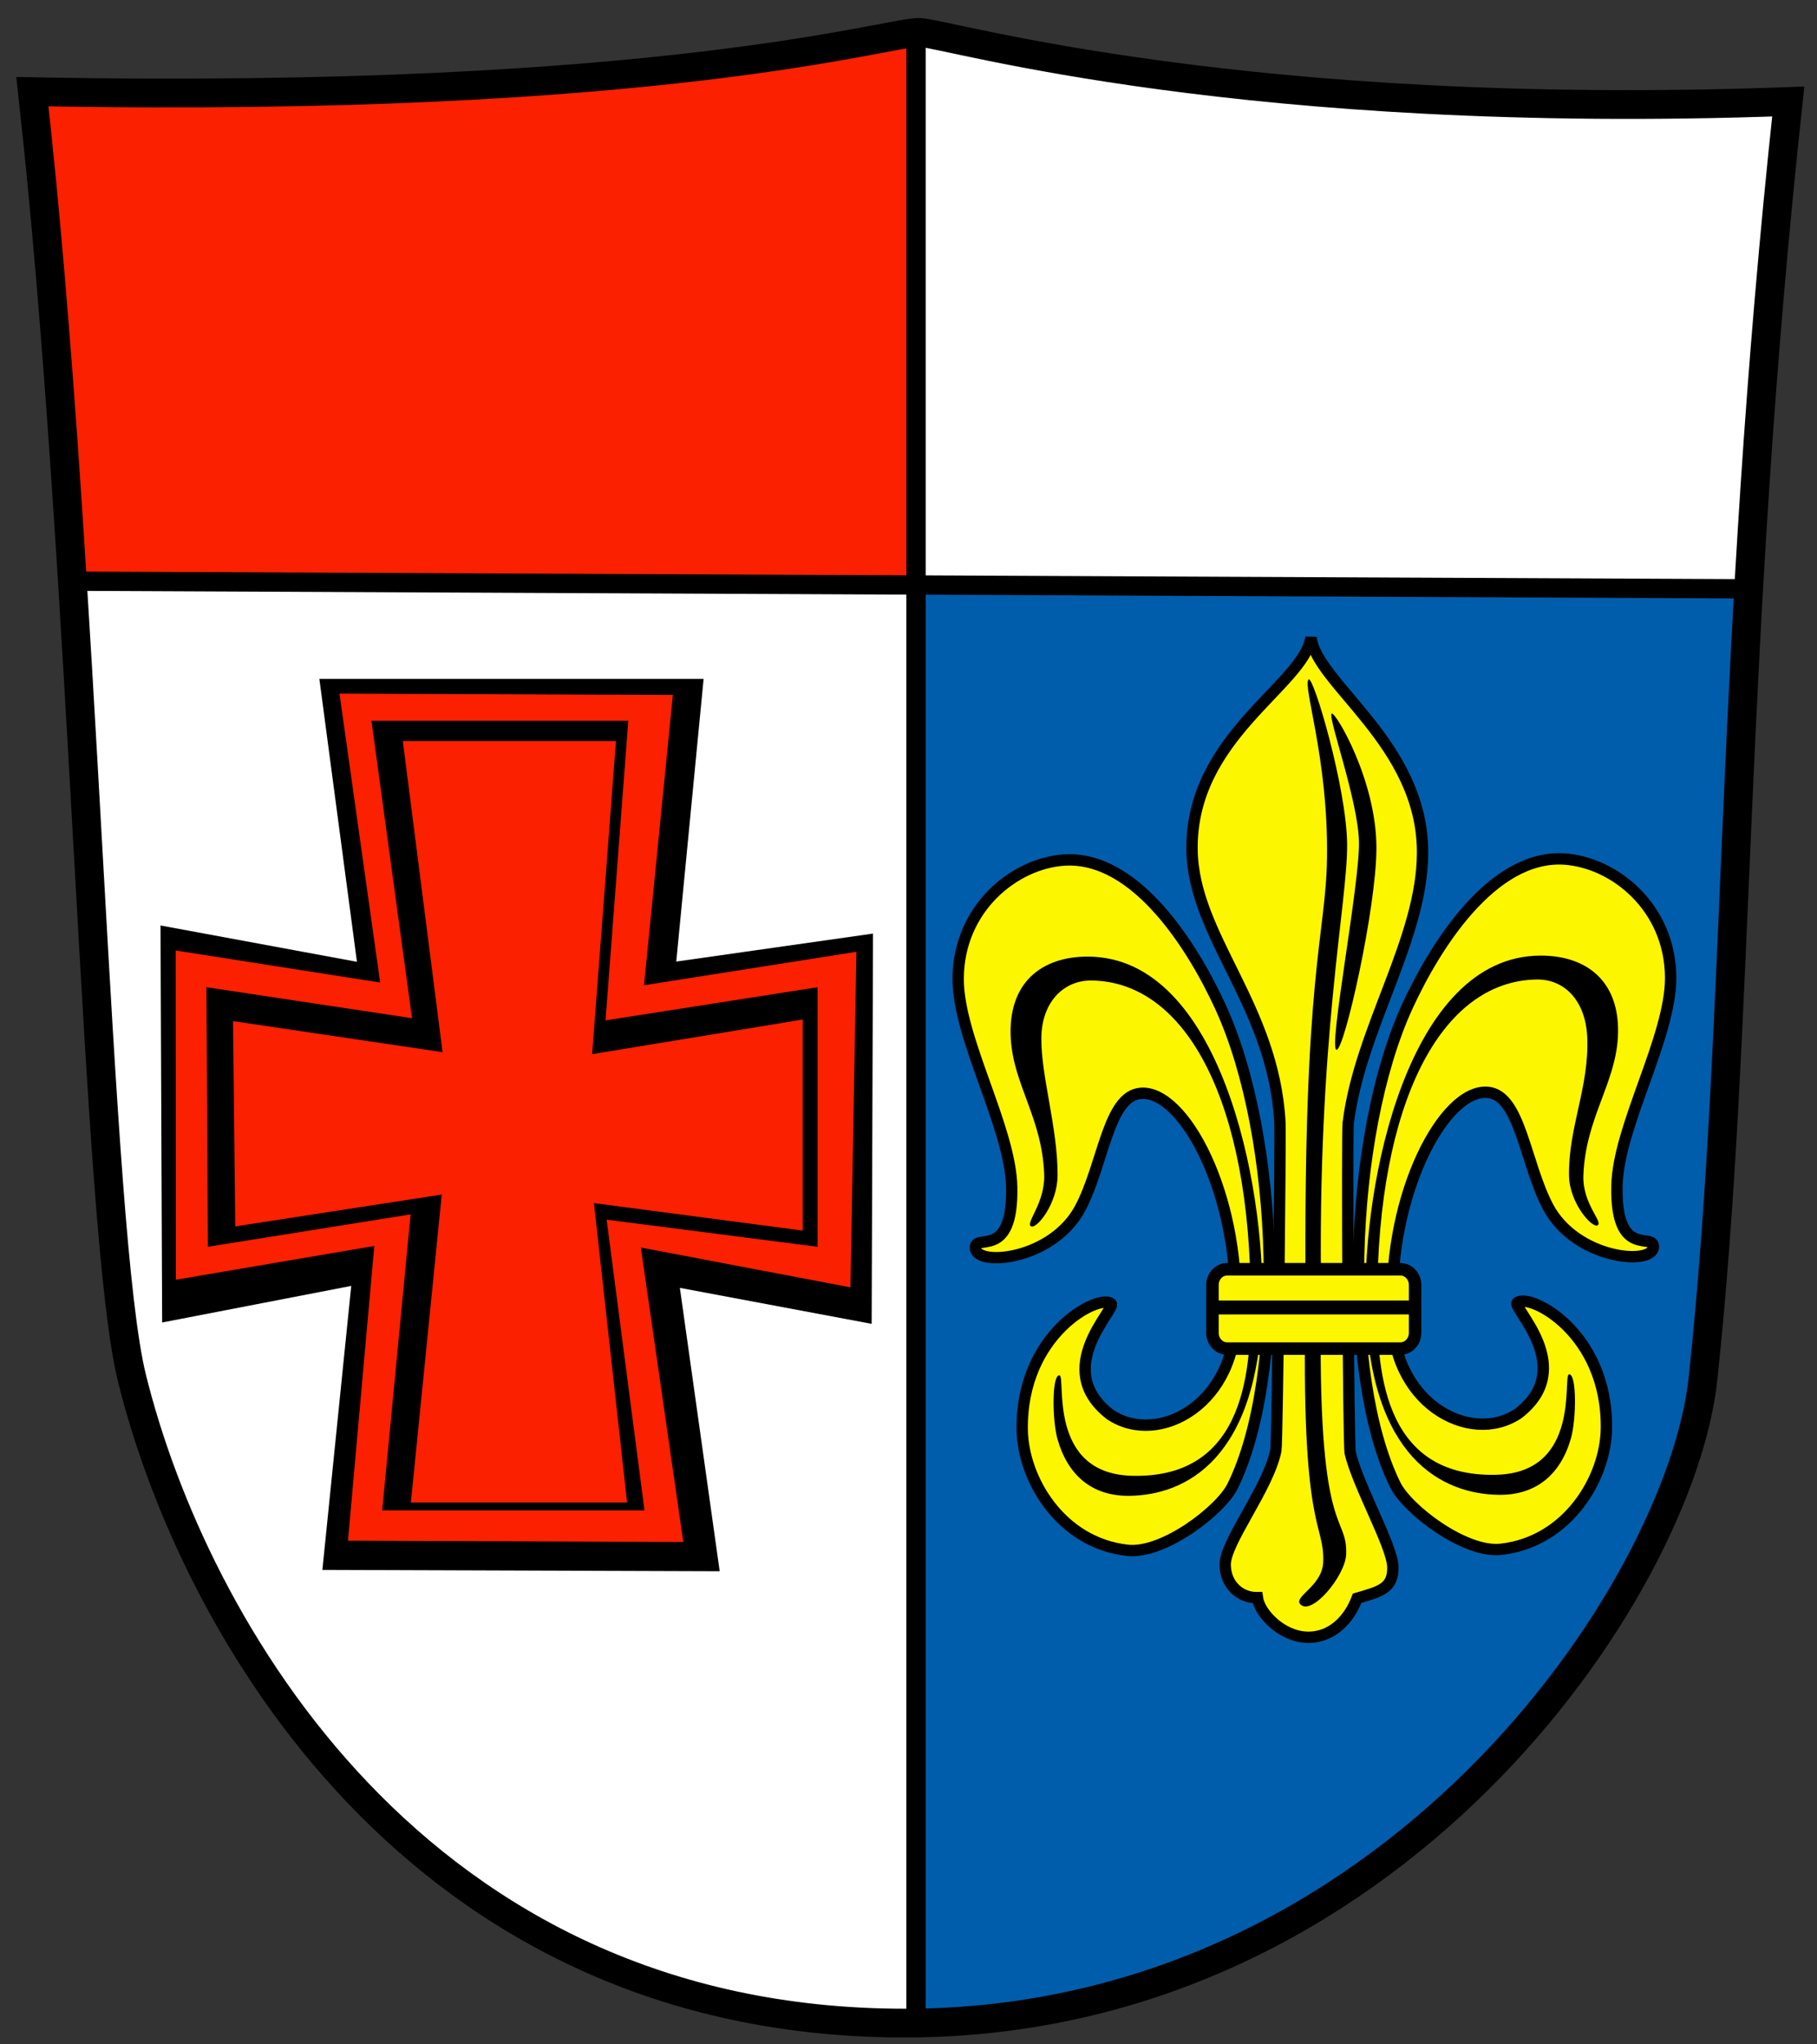
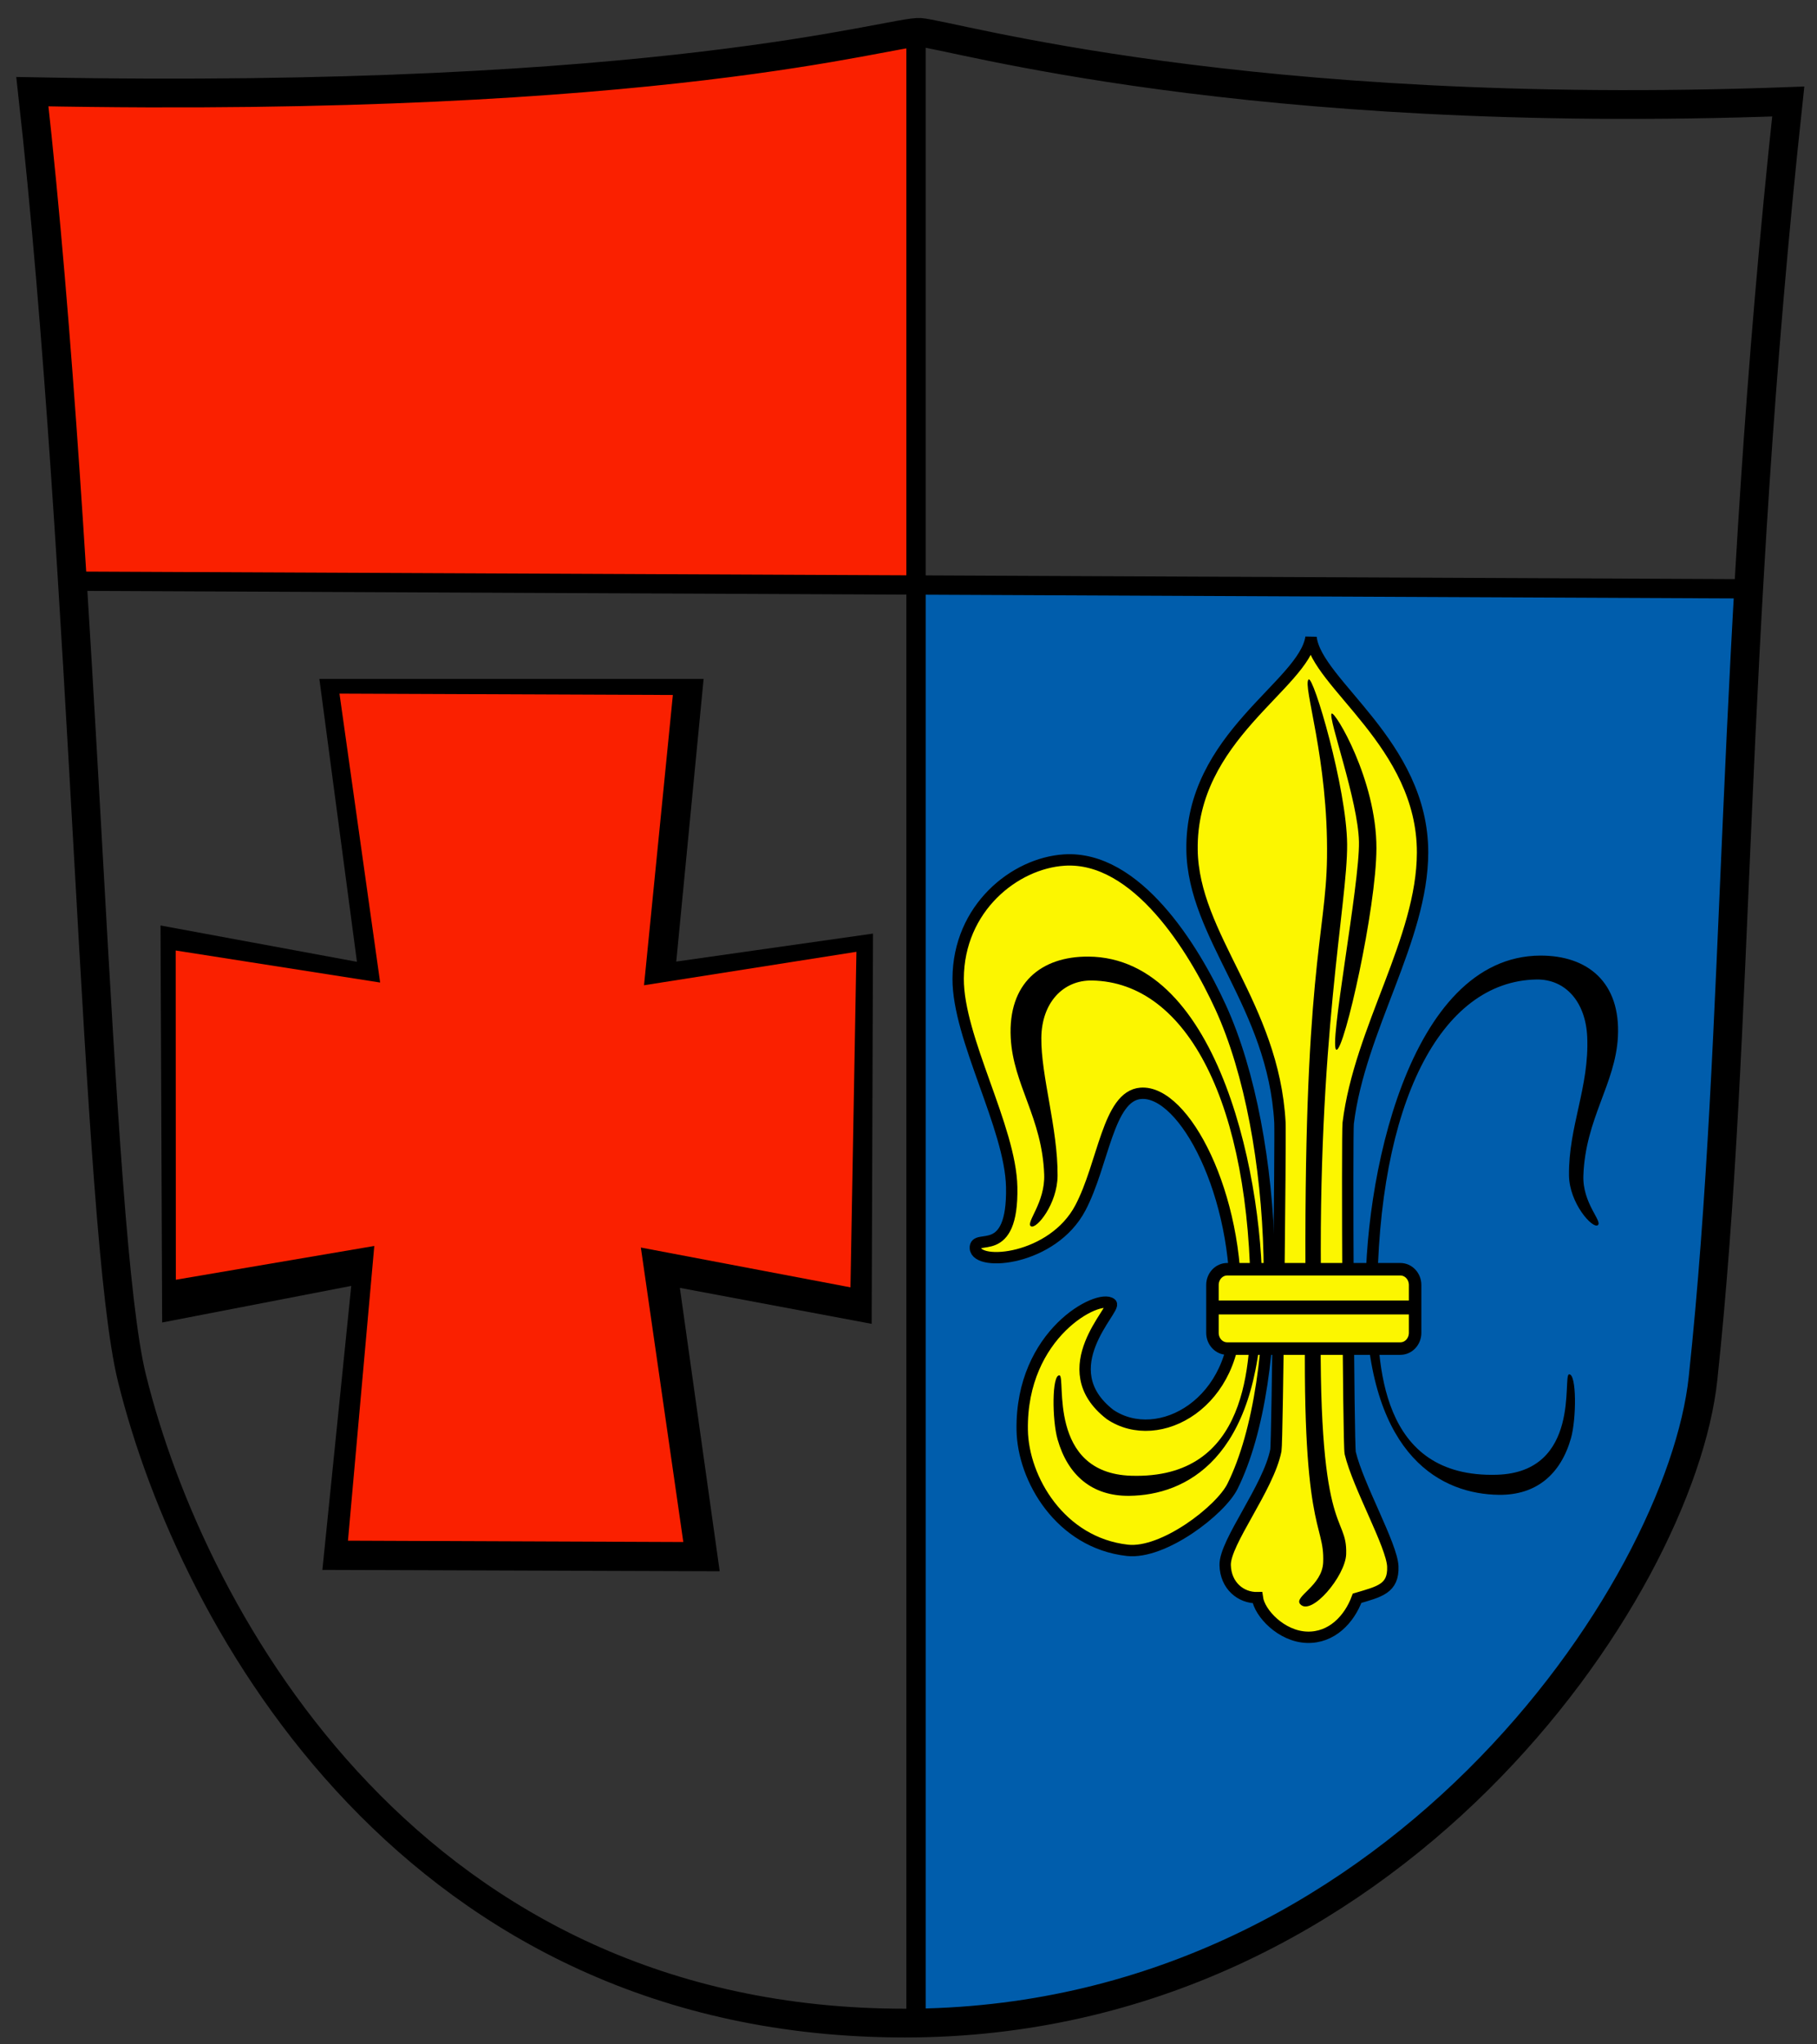
<svg xmlns="http://www.w3.org/2000/svg" xmlns:ns1="http://sodipodi.sourceforge.net/DTD/sodipodi-0.dtd" xmlns:ns2="http://www.inkscape.org/namespaces/inkscape" width="480" height="540" id="svg2" ns1:version="0.32" ns2:version="0.46" ns1:docname="landkreis_augsburg_wappen.svg" ns2:output_extension="org.inkscape.output.svg.inkscape" version="1.0">
  <rect width="100%" height="100%" fill="#333333" stroke="none" />
  <defs id="defs4">
    <ns2:perspective ns1:type="inkscape:persp3d" ns2:vp_x="0 : 526.18109 : 1" ns2:vp_y="0 : 1000 : 0" ns2:vp_z="744.09448 : 526.18109 : 1" ns2:persp3d-origin="372.04724 : 350.78739 : 1" id="perspective10" />
    <ns2:perspective id="perspective2390" ns2:persp3d-origin="372.04724 : 350.78739 : 1" ns2:vp_z="744.09448 : 526.18109 : 1" ns2:vp_y="0 : 1000 : 0" ns2:vp_x="0 : 526.18109 : 1" ns1:type="inkscape:persp3d" />
    <ns2:perspective id="perspective3441" ns2:persp3d-origin="372.04724 : 350.78739 : 1" ns2:vp_z="744.09448 : 526.18109 : 1" ns2:vp_y="0 : 1000 : 0" ns2:vp_x="0 : 526.18109 : 1" ns1:type="inkscape:persp3d" />
    <ns2:perspective ns1:type="inkscape:persp3d" ns2:vp_x="0 : 526.18109 : 1" ns2:vp_y="0 : 1000 : 0" ns2:vp_z="744.09448 : 526.18109 : 1" ns2:persp3d-origin="372.04724 : 350.78739 : 1" id="perspective3516" />
    <ns2:perspective ns1:type="inkscape:persp3d" ns2:vp_x="0 : 526.18109 : 1" ns2:vp_y="0 : 1000 : 0" ns2:vp_z="744.09448 : 526.18109 : 1" ns2:persp3d-origin="372.04724 : 350.78739 : 1" id="perspective3514" />
    <ns2:perspective id="perspective3512" ns2:persp3d-origin="372.04724 : 350.78739 : 1" ns2:vp_z="744.09448 : 526.18109 : 1" ns2:vp_y="0 : 1000 : 0" ns2:vp_x="0 : 526.18109 : 1" ns1:type="inkscape:persp3d" />
    <ns2:perspective id="perspective3583" ns2:persp3d-origin="372.04724 : 350.78739 : 1" ns2:vp_z="744.09448 : 526.18109 : 1" ns2:vp_y="0 : 1000 : 0" ns2:vp_x="0 : 526.18109 : 1" ns1:type="inkscape:persp3d" />
    <ns2:perspective id="perspective3596" ns2:persp3d-origin="372.04724 : 350.78739 : 1" ns2:vp_z="744.09448 : 526.18109 : 1" ns2:vp_y="0 : 1000 : 0" ns2:vp_x="0 : 526.18109 : 1" ns1:type="inkscape:persp3d" />
  </defs>
  <ns1:namedview id="base" pagecolor="#ffffff" bordercolor="#666666" borderopacity="1.0" ns2:pageopacity="0.0" ns2:pageshadow="2" ns2:zoom="0.49497475" ns2:cx="-39.682437" ns2:cy="449.97601" ns2:document-units="px" ns2:current-layer="g3335" showgrid="false" showguides="false" ns2:window-width="1680" ns2:window-height="978" ns2:window-x="-4" ns2:window-y="-4">
    <ns2:grid type="xygrid" id="grid3168" visible="true" enabled="true" />
  </ns1:namedview>
  <g ns2:label="Ebene 1" ns2:groupmode="layer" id="layer1" transform="translate(-85.143,-98.625)">
    <g id="g3406" transform="translate(-77.88,-121.342)">
      <g id="g3447" transform="translate(4,4)">
        <g transform="translate(2,2)" id="g3347">
          <g style="opacity:1" id="g3335">
-             <path style="fill:#ffffff;fill-opacity:1;fill-rule:evenodd;stroke:none;stroke-width:5;stroke-linecap:butt;stroke-linejoin:miter;stroke-miterlimit:4;stroke-dasharray:none;stroke-opacity:1" d="M 166.318,239.864 C 332.512,243.076 392.154,223.809 399.445,224.277 C 407.398,224.787 484.422,247.741 627.496,242.459 C 611.859,387.555 615.06,484.626 605.116,578.328 C 599.213,633.963 523.122,747.914 395.497,747.931 C 267.154,747.948 208.507,643.148 192.479,578.298 C 182.94,539.701 180.34,365.396 166.318,239.864 z" id="rand" ns1:nodetypes="cscszsc" ns2:label="#path2396" />
            <path style="fill:#005dac;fill-opacity:1;fill-rule:evenodd;stroke:none;stroke-width:5;stroke-linecap:butt;stroke-linejoin:miter;stroke-miterlimit:4;stroke-dasharray:none;stroke-opacity:0.664" d="M 618.868,369.444 C 612.529,460.808 615.025,513.428 605.75,578.496 C 597.843,633.963 527.645,748.313 397.168,748.33 C 398.038,742.594 397.532,375.908 398.739,369.215 C 404.52,368.678 613.746,370.189 618.868,369.444 z" id="bg_uunten_links" ns1:nodetypes="csccc" ns2:label="#path2396" />
            <path style="fill:#fa2000;fill-opacity:1;fill-rule:evenodd;stroke:none;stroke-width:5;stroke-linecap:butt;stroke-linejoin:miter;stroke-miterlimit:4;stroke-dasharray:none;stroke-opacity:0.664" d="M 168.047,239.847 C 333.422,243.042 390.628,223.878 397.883,224.343 C 397.706,227.878 397.798,364.444 397.525,368.434 C 392.672,368.093 180.742,368.134 176.937,367.557 C 173.874,354.165 175,326.92 168.047,239.847 z" id="bg_links_oben" ns1:nodetypes="ccccc" ns2:label="#path2396" />
            <path style="fill:#ffffff;fill-opacity:0;fill-rule:evenodd;stroke:#000000;stroke-width:7.6;stroke-linecap:butt;stroke-linejoin:miter;stroke-miterlimit:4;stroke-dasharray:none;stroke-opacity:1" d="M 165.573,238.177 C 332.731,241.402 392.719,222.055 400.053,222.525 C 408.052,223.037 485.523,246.086 629.427,240.782 C 613.699,386.48 616.919,483.953 606.918,578.044 C 600.98,633.91 524.448,748.334 396.082,748.351 C 266.994,748.368 208.006,643.132 191.886,578.014 C 182.292,539.257 179.676,364.23 165.573,238.177 z" id="path3333" ns1:nodetypes="cscszsc" ns2:label="#path2396" />
          </g>
          <path ns1:nodetypes="cc" id="path3341" d="M 399.01,222.522 L 399.01,747.801" style="fill:none;fill-rule:evenodd;stroke:#000000;stroke-width:5.1;stroke-linecap:butt;stroke-linejoin:miter;stroke-miterlimit:4;stroke-dasharray:none;stroke-opacity:1" />
          <path ns1:nodetypes="cc" id="path3345" d="M 175.767,367.479 L 618.718,369.499" style="fill:none;fill-rule:evenodd;stroke:#000000;stroke-width:5.1;stroke-linecap:butt;stroke-linejoin:miter;stroke-miterlimit:4;stroke-dasharray:none;stroke-opacity:1" />
        </g>
        <g id="kreuz" transform="translate(0.714,4.357)" ns2:label="#g3193">
          <path ns2:label="#path3189" ns1:nodetypes="ccccccccccccc" id="path3191" d="M 245.712,392.724 L 253.495,466.733 L 201.96,458.923 L 202.395,556.648 L 254.846,549.129 L 247.58,624.501 L 343.968,625.215 L 335.589,549.287 L 386.612,558.076 L 387.326,462.494 L 334.994,467.386 L 341.505,392.01 L 245.712,392.724 z" style="fill:#fa2000;fill-opacity:1;fill-rule:evenodd;stroke:none;stroke-width:1px;stroke-linecap:butt;stroke-linejoin:miter;stroke-opacity:1" />
-           <path ns1:nodetypes="cccccccccccccccccccccccccc" id="path3180" d="M 256.438,402 L 267.156,480.562 L 212.844,472.375 L 213.219,540.938 L 266.781,532.375 L 259.281,610.562 L 328.562,610.562 L 318.562,533.781 L 374.281,540.938 L 374.281,472.375 L 318.271,481.138 L 324.281,402 L 256.438,402 z M 264.719,407.344 L 321.039,407.344 L 314.735,490.054 L 370.375,480.906 L 370.375,536.656 L 315.219,529.406 L 323.969,608.469 L 266.849,608.469 L 275.005,527.144 L 220.46,535.555 L 219.864,481.328 L 275.219,489.531 L 264.719,407.344 z" style="fill:#000000;fill-opacity:1;fill-rule:evenodd;stroke:none;stroke-width:1px;stroke-linecap:butt;stroke-linejoin:miter;stroke-opacity:1" />
          <path ns2:label="#path3189" ns1:nodetypes="cccccccccccccccccccccccccc" id="kreuz_border_aussen" d="M 242.676,390.938 L 252.602,465.662 L 200.71,456.066 L 201.145,560.934 L 251.096,551.271 L 243.473,626.286 L 348.432,626.643 L 337.911,551.787 L 388.576,561.291 L 388.933,458.208 L 336.958,465.6 L 344.183,390.938 L 242.676,390.938 z M 247.991,394.825 L 336.061,395.182 L 328.444,471.856 L 384.553,463.019 L 382.976,551.651 L 327.606,541.136 L 338.821,618.924 L 250.231,618.567 L 257.187,540.722 L 204.762,549.643 L 204.721,462.673 L 258.734,471.14 L 247.991,394.825 z" style="fill:#000000;fill-opacity:1;fill-rule:evenodd;stroke:none;stroke-width:1px;stroke-linecap:butt;stroke-linejoin:miter;stroke-opacity:1" />
        </g>
        <g id="g3391" transform="translate(0,10)">
          <g id="g3364">
            <path style="fill:#fcf600;fill-opacity:1;fill-rule:evenodd;stroke:#000000;stroke-width:3;stroke-linecap:butt;stroke-linejoin:miter;stroke-miterlimit:4;stroke-dasharray:none;stroke-opacity:1" d="M 416.688,535.669 C 417.027,540.593 437.13,538.871 444.435,525.002 C 450.542,513.407 451.748,495.442 460.377,494.758 C 471.859,493.848 486.423,521.58 485.378,552.084 C 486.293,576.546 465.097,588.202 452.296,579.611 C 436.526,567.443 454.08,551.591 452.548,550.316 C 449.352,547.657 428.679,558.109 429.062,583.651 C 429.257,596.636 439.172,613.496 456.841,615.471 C 466.364,616.536 481.472,604.902 484.621,598.551 C 498.839,569.871 497.274,506.501 481.458,471.973 C 474.345,456.446 459.246,431.933 440.174,433.139 C 427.057,433.979 412.23,445.818 412.142,464.453 C 412.067,480.2 425.977,503.763 426.284,519.507 C 426.672,539.116 416.403,531.528 416.688,535.669 z" id="path3356" ns1:nodetypes="cssccsssssssss" />
            <path style="opacity:1;fill:#000000;fill-opacity:1;fill-rule:evenodd;stroke:none;stroke-width:0.7;stroke-linecap:butt;stroke-linejoin:miter;stroke-miterlimit:4;stroke-dasharray:none;stroke-opacity:1" d="M 431.335,529.861 C 429.961,528.885 435.135,523.632 434.871,516.224 C 434.335,501.196 426.685,492.537 426.032,480.111 C 425.272,465.65 434.06,458.585 446.487,458.645 C 481.213,458.805 493.365,518.488 492.449,551.074 C 491.317,591.399 472.2,600.908 457.347,601.077 C 447.501,601.183 441.113,595.643 438.406,586.177 C 436.949,581.08 436.863,568.995 438.911,569.257 C 440.673,569.482 435.615,595.079 457.852,595.773 C 488.904,596.735 489.441,565.97 489.419,549.559 C 489.351,497.614 472.721,465.398 447.498,464.958 C 439.847,464.827 434.202,470.852 434.113,480.111 C 434.016,490.19 438.476,503.974 438.406,516.476 C 438.362,524.053 432.724,530.848 431.335,529.861 z" id="path3358" ns1:nodetypes="csssssssssssss" />
          </g>
          <g id="g3328">
            <path style="fill:#fcf600;fill-opacity:1;fill-rule:evenodd;stroke:#000000;stroke-width:3;stroke-linecap:butt;stroke-linejoin:miter;stroke-miterlimit:4;stroke-dasharray:none;stroke-opacity:1" d="M 505.357,374.325 C 503.416,387.009 473.499,400.524 473.927,430.462 C 474.252,453.327 495.435,471.469 497.143,502.459 C 497.334,505.92 496.485,586.971 496.071,589.07 C 494.12,598.974 482.541,613.356 482.677,619.366 C 482.805,624.797 486.807,628.062 491.181,627.977 C 491.75,632.119 497.564,638.223 504.286,638.435 C 510.829,638.641 515.455,633.716 517.528,628.132 C 523.404,626.392 527.198,625.615 526.965,619.724 C 526.747,614.193 517.803,598.52 515.715,589.783 C 515.209,587.669 514.846,505.338 515.179,502.638 C 518.256,477.693 534.781,454.085 534.823,431.175 C 534.875,402.435 506.763,386.591 505.357,374.325 z" id="path3322" ns1:nodetypes="cssssczcssssc" />
            <path style="fill:#000000;fill-opacity:1;fill-rule:evenodd;stroke:none;stroke-width:0.7;stroke-linecap:butt;stroke-linejoin:miter;stroke-miterlimit:4;stroke-dasharray:none;stroke-opacity:0.847" d="M 504.717,385.441 C 503.05,386.97 509.945,406.37 509.582,432.515 C 509.296,453.306 503.213,462.592 503.929,548.791 C 502.524,611.269 508.978,607.843 508.571,618.612 C 508.334,624.903 500.722,627.66 502.5,629.684 C 505.407,632.991 514.464,622.244 514.643,616.469 C 514.988,605.358 506.762,613.28 508.036,548.434 C 506.937,480.351 515.031,444.585 514.895,428.969 C 514.768,414.089 505.956,384.304 504.717,385.441 z" id="path3324" ns1:nodetypes="cscssscss" />
            <path style="fill:#000000;fill-opacity:1;fill-rule:evenodd;stroke:none;stroke-width:1px;stroke-linecap:butt;stroke-linejoin:miter;stroke-opacity:0.616" d="M 510.788,394.462 C 509.824,395.603 517.804,417.48 518.023,428.304 C 518.251,439.578 509.845,483.111 512.1,483.255 C 514.176,483.388 522.59,445.955 522.635,430.046 C 522.686,411.961 511.572,393.535 510.788,394.462 z" id="path3326" ns1:nodetypes="cszss" />
          </g>
          <g transform="matrix(-1.003,0,0,1,1013.737,-0.265)" id="g3374">
-             <path style="fill:#fcf600;fill-opacity:1;fill-rule:evenodd;stroke:#000000;stroke-width:3;stroke-linecap:butt;stroke-linejoin:miter;stroke-miterlimit:4;stroke-dasharray:none;stroke-opacity:1" d="M 416.688,535.669 C 417.027,540.593 437.13,538.871 444.435,525.002 C 450.542,513.407 451.748,495.442 460.377,494.758 C 471.859,493.848 486.423,521.58 485.378,552.084 C 486.293,576.546 465.097,588.202 452.296,579.611 C 436.526,567.443 454.08,551.591 452.548,550.316 C 449.352,547.657 428.679,558.109 429.062,583.651 C 429.257,596.636 439.172,613.496 456.841,615.471 C 466.364,616.536 481.472,604.902 484.621,598.551 C 498.839,569.871 497.274,506.501 481.458,471.973 C 474.345,456.446 459.246,431.933 440.174,433.139 C 427.057,433.979 412.23,445.818 412.142,464.453 C 412.067,480.2 425.977,503.763 426.284,519.507 C 426.672,539.116 416.403,531.528 416.688,535.669 z" id="path3376" ns1:nodetypes="cssccsssssssss" />
            <path style="opacity:1;fill:#000000;fill-opacity:1;fill-rule:evenodd;stroke:none;stroke-width:0.7;stroke-linecap:butt;stroke-linejoin:miter;stroke-miterlimit:4;stroke-dasharray:none;stroke-opacity:1" d="M 431.335,529.861 C 429.961,528.885 435.387,524.137 435.123,516.729 C 434.588,501.701 426.685,492.537 426.032,480.111 C 425.272,465.65 434.06,458.585 446.487,458.645 C 481.213,458.805 493.365,518.488 492.449,551.074 C 491.317,591.399 472.2,600.908 457.347,601.077 C 447.501,601.183 441.113,595.643 438.406,586.177 C 436.949,581.08 436.863,568.995 438.911,569.257 C 440.673,569.482 435.615,595.079 457.852,595.773 C 488.904,596.735 489.441,565.97 489.419,549.559 C 489.351,497.614 472.721,465.398 447.498,464.958 C 439.847,464.827 434.532,470.861 434.113,480.111 C 433.527,493.311 439.083,503.878 438.91,516.729 C 438.814,524.053 432.724,530.848 431.335,529.861 z" id="path3378" ns1:nodetypes="csssssssssssss" />
          </g>
          <g id="g3387">
            <path style="fill:#fcf600;fill-opacity:1;fill-rule:nonzero;stroke:#000000;stroke-width:3.3;stroke-linecap:square;stroke-linejoin:bevel;stroke-miterlimit:4;stroke-dashoffset:0;stroke-opacity:1" d="M 483.227,541.225 L 528.946,541.225 C 531.112,541.225 532.855,543.083 532.855,545.392 L 532.855,558.019 C 532.855,560.327 531.112,562.186 528.946,562.186 L 483.227,562.186 C 481.061,562.186 479.317,560.327 479.317,558.019 L 479.317,545.392 C 479.317,543.083 481.061,541.225 483.227,541.225 z" id="rect3382" />
            <path style="fill:none;fill-rule:evenodd;stroke:#000000;stroke-width:3.68;stroke-linecap:square;stroke-linejoin:bevel;stroke-miterlimit:4;stroke-dasharray:none;stroke-opacity:1" d="M 481.219,551.327 L 530.954,551.327" id="path3385" ns1:nodetypes="cc" />
          </g>
        </g>
      </g>
    </g>
  </g>
</svg>